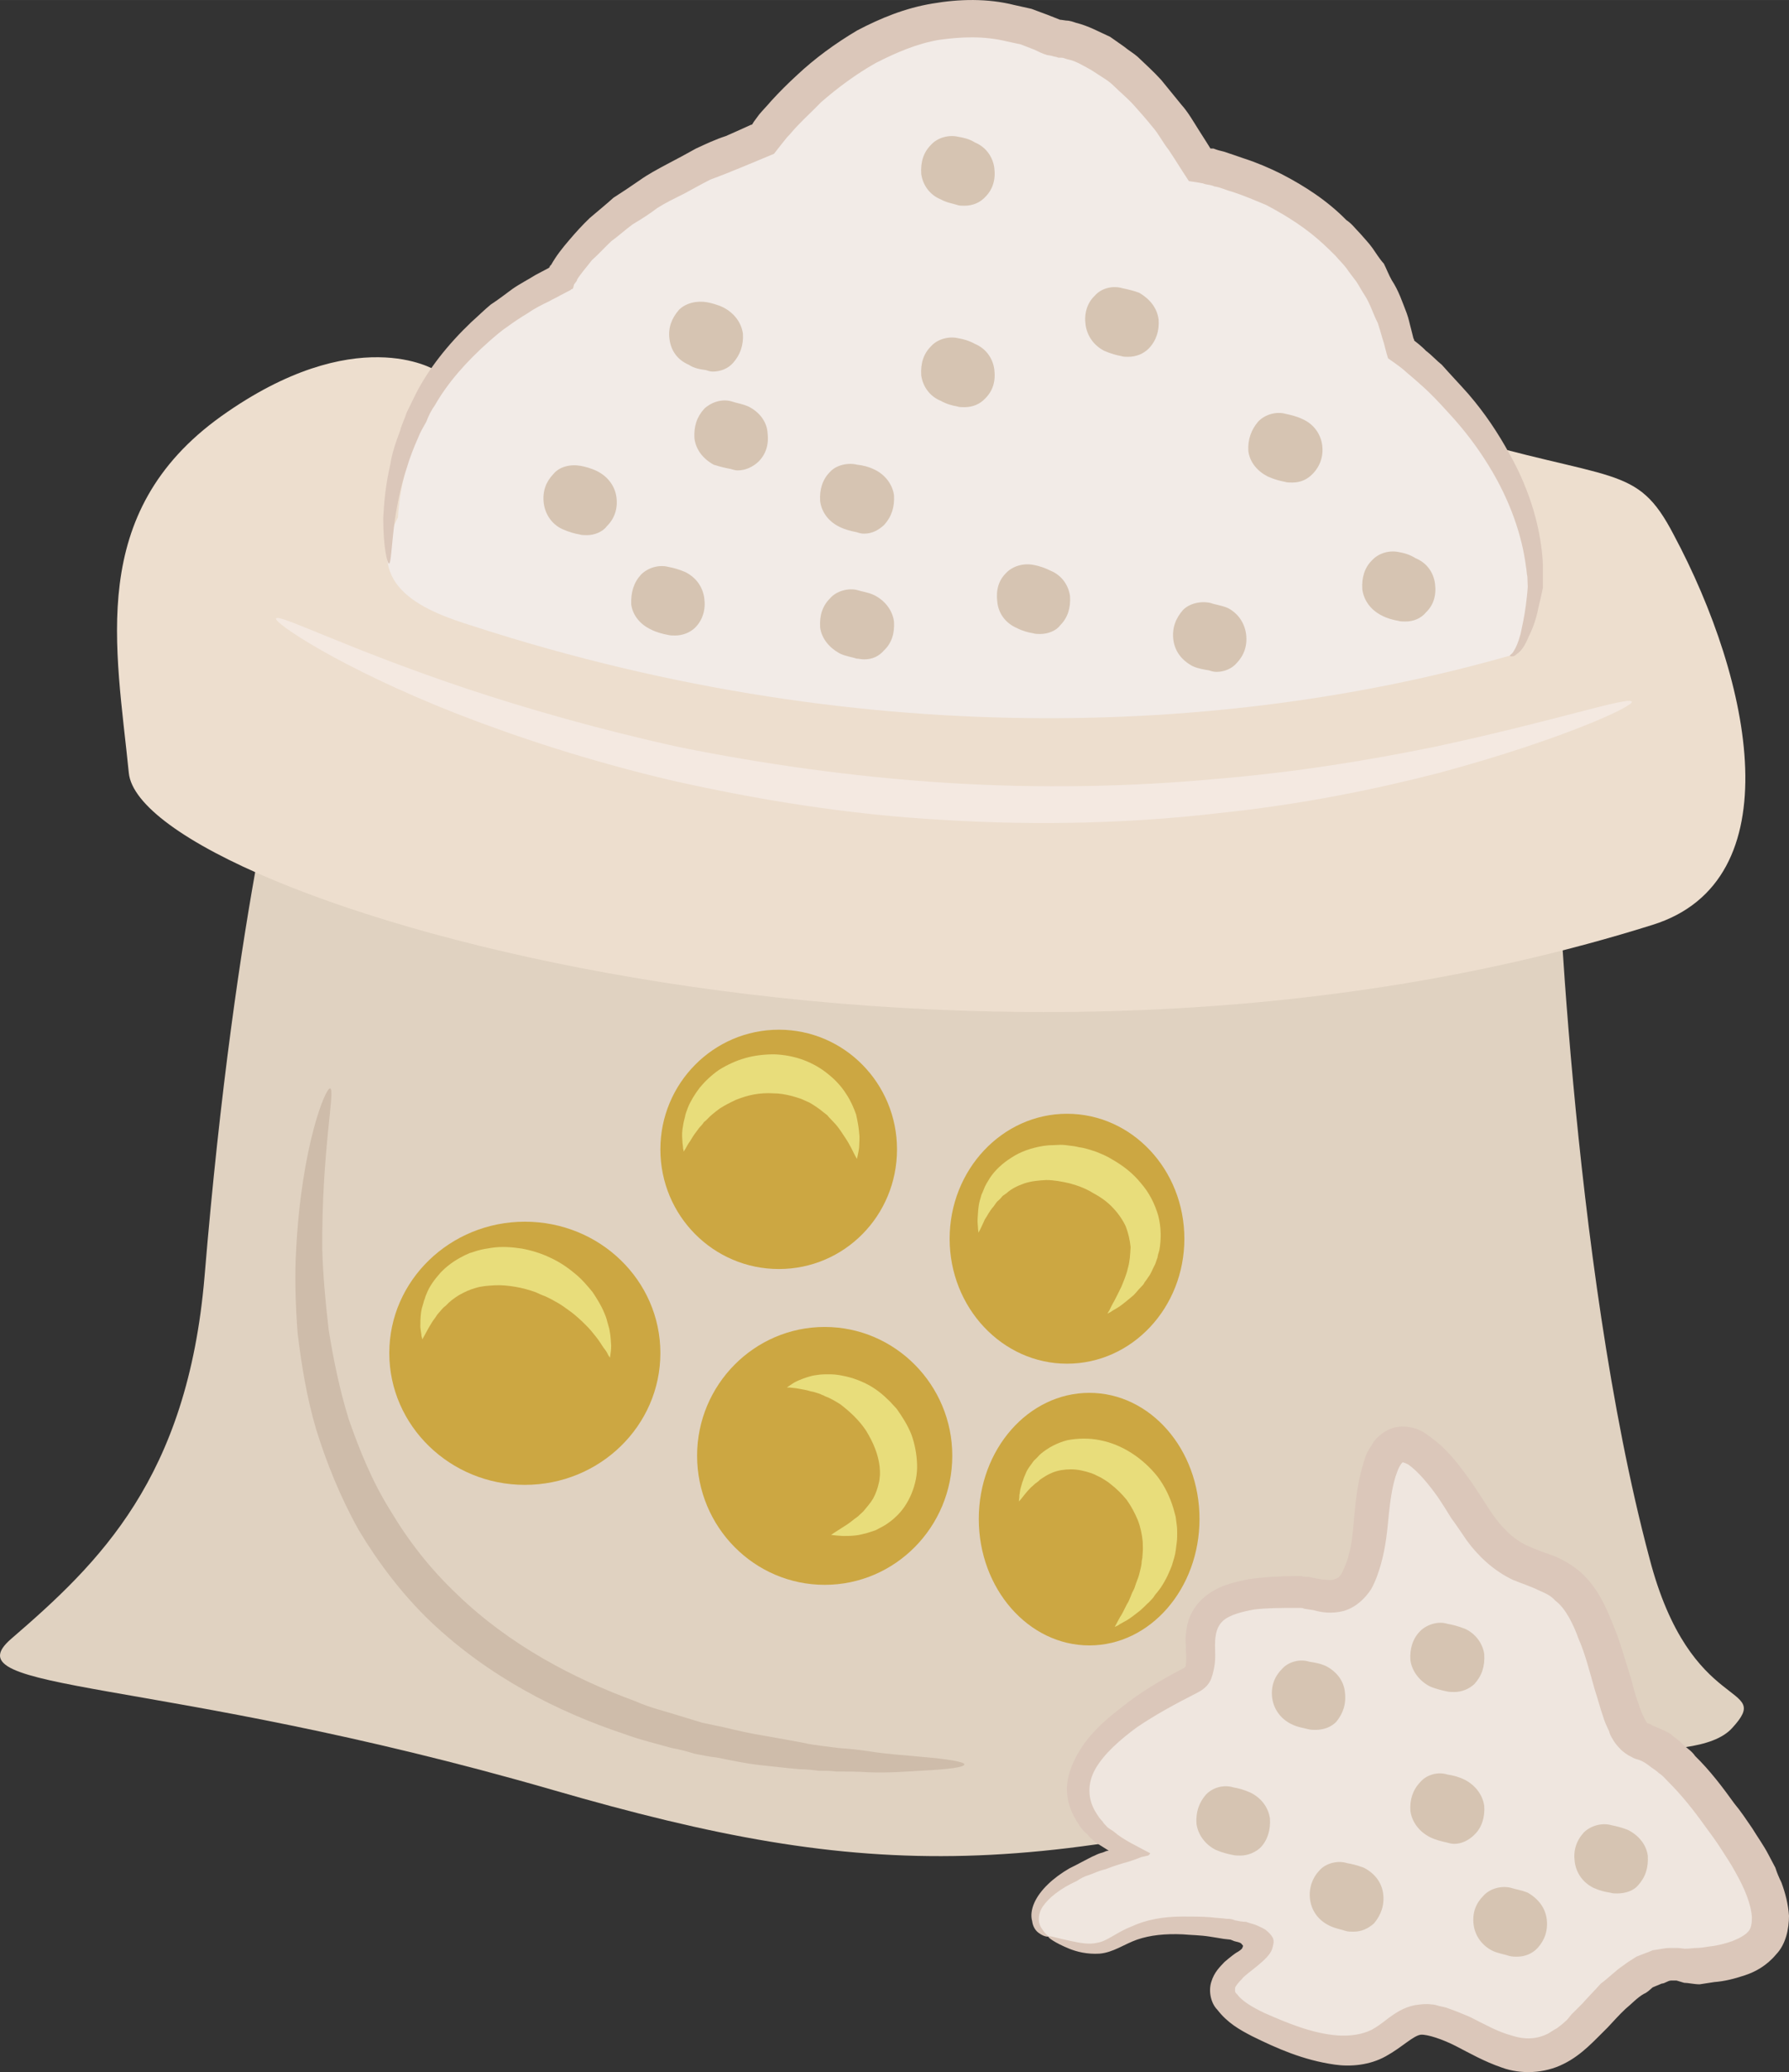
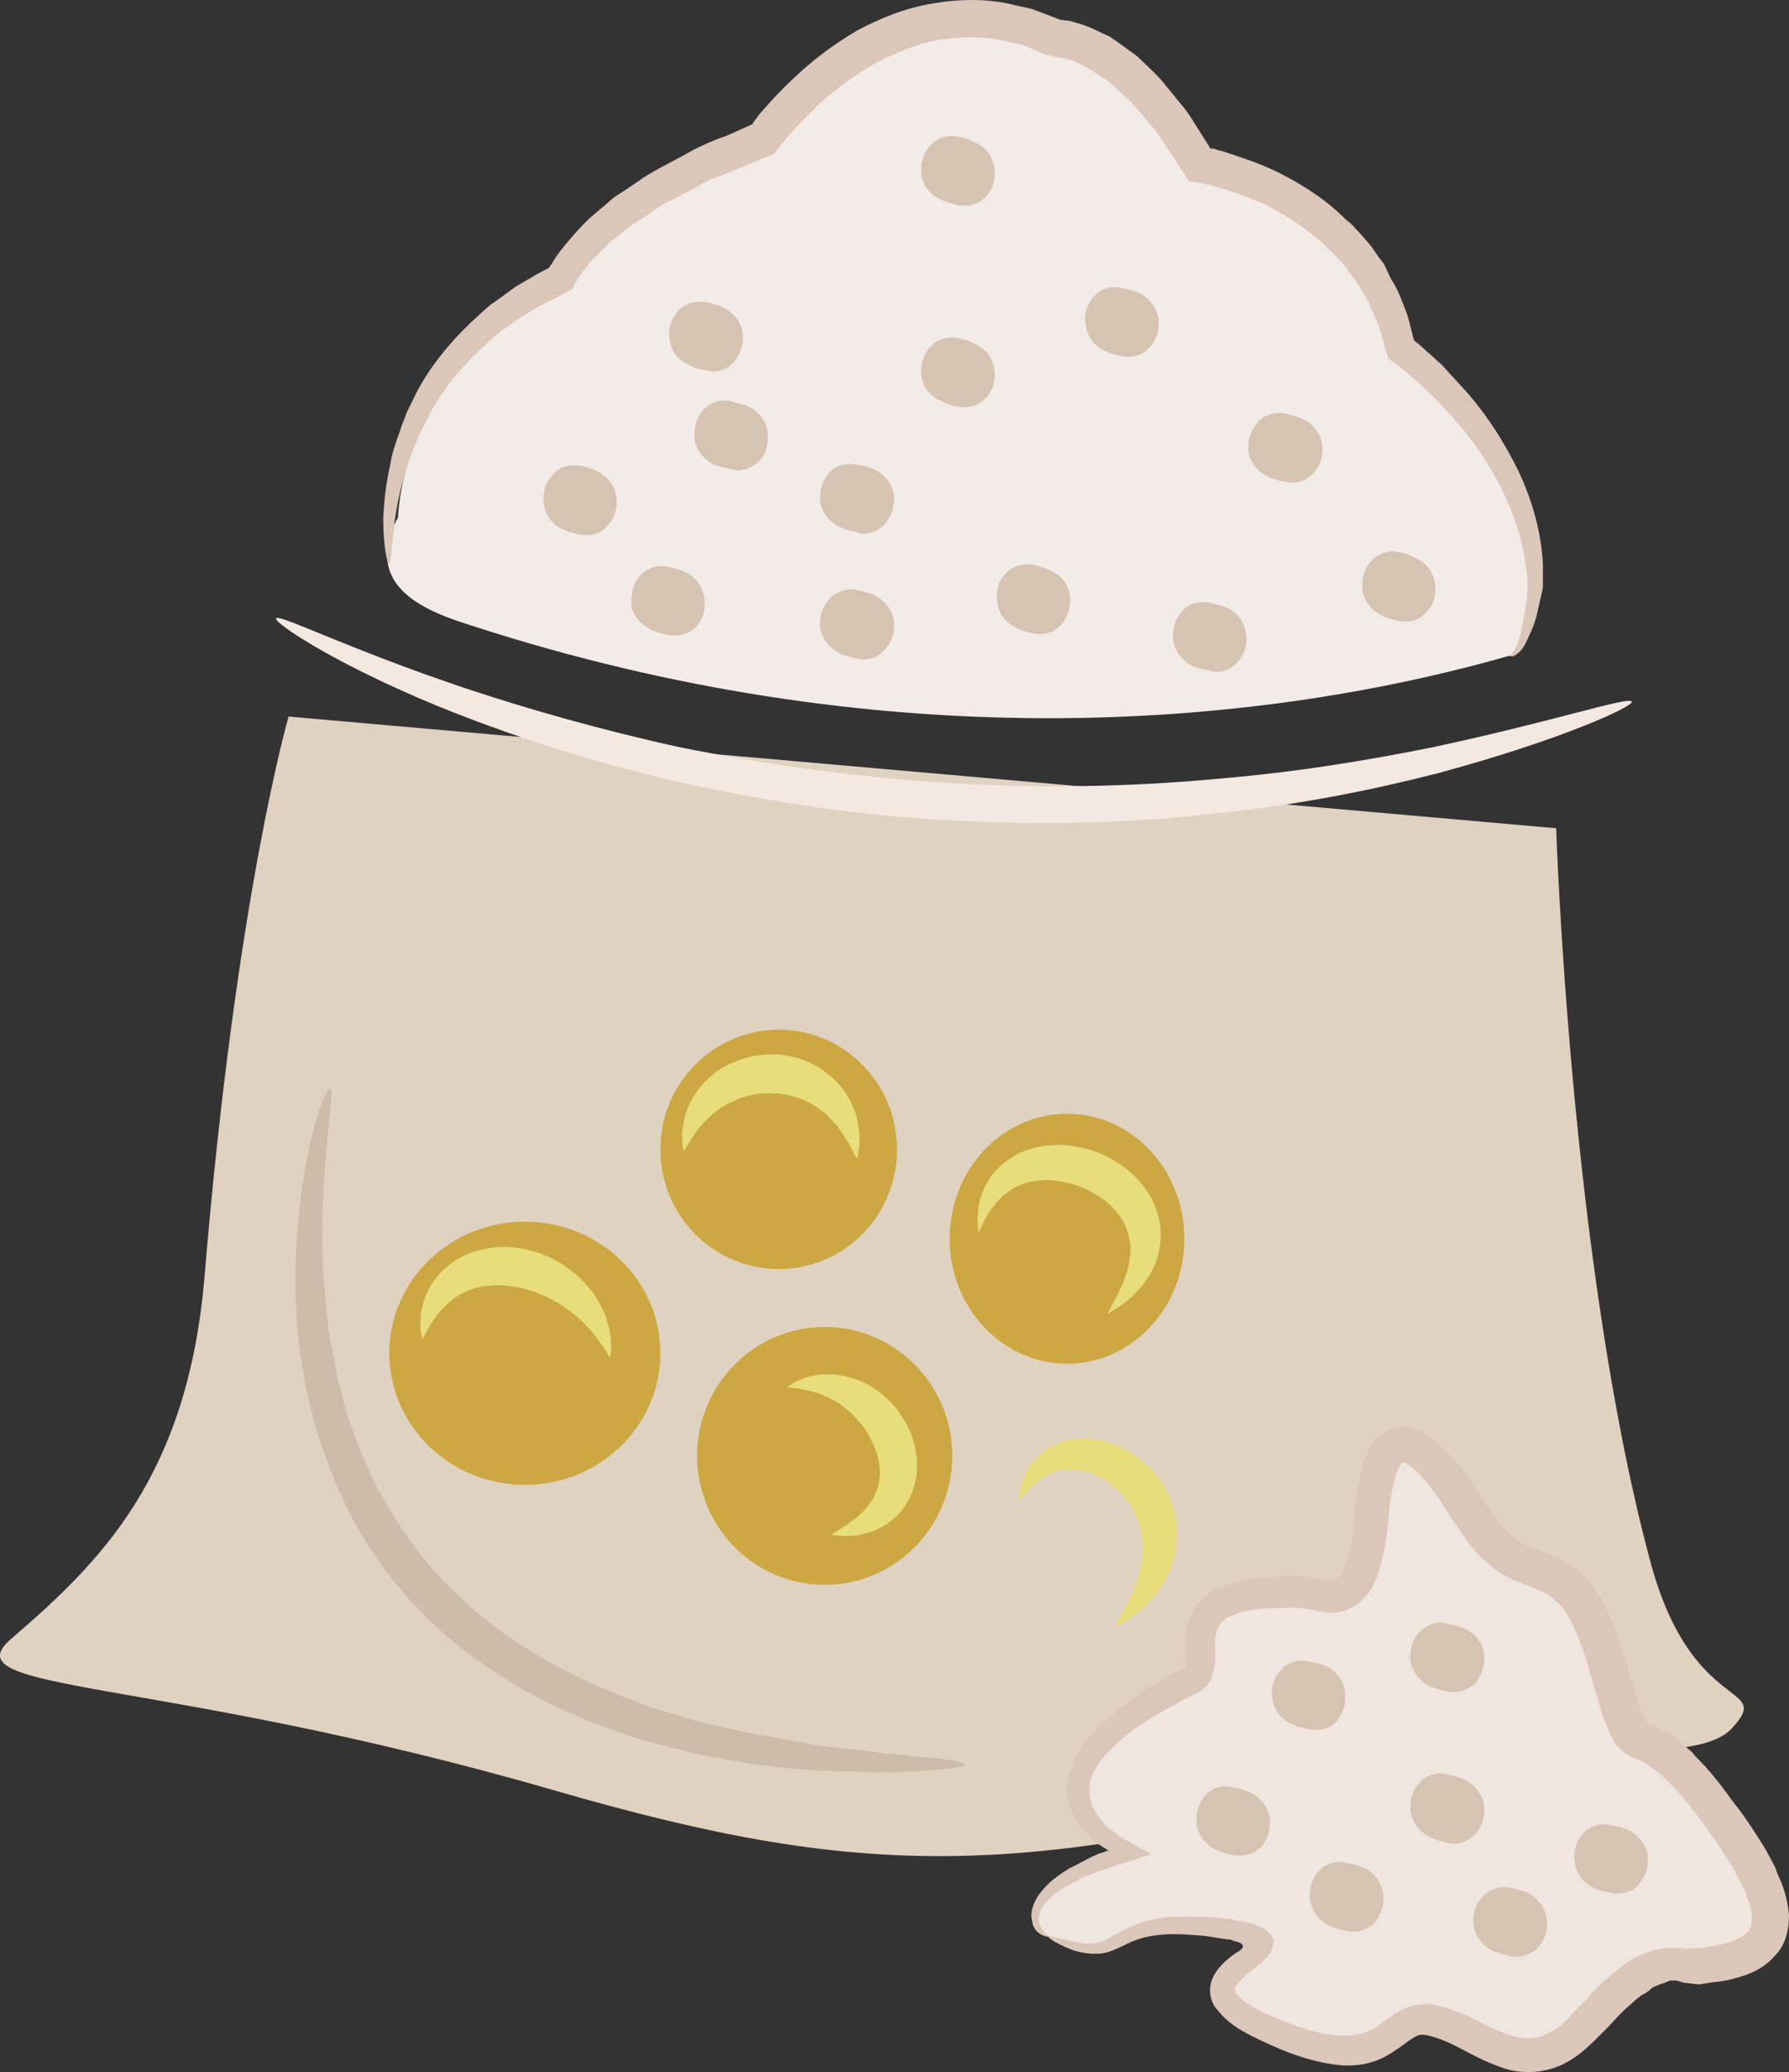
<svg xmlns="http://www.w3.org/2000/svg" xmlns:ns1="http://sodipodi.sourceforge.net/DTD/sodipodi-0.dtd" xmlns:ns2="http://www.inkscape.org/namespaces/inkscape" xml:space="preserve" width="47.252mm" height="54.721mm" version="1.1" style="clip-rule:evenodd;fill-rule:evenodd;image-rendering:optimizeQuality;shape-rendering:geometricPrecision;text-rendering:geometricPrecision" viewBox="0 0 4725.234 5472.071" id="svg85" ns1:docname="3432.svg" ns2:version="0.92.4 (5da689c313, 2019-01-14)">
  <rect x="0" y="0" width="4725.234" height="5472.071" fill="#333333" stroke="none" />
  <ns1:namedview pagecolor="#ffffff" bordercolor="#666666" borderopacity="1" objecttolerance="10" gridtolerance="10" guidetolerance="10" ns2:pageopacity="0" ns2:pageshadow="2" ns2:window-width="640" ns2:window-height="480" id="namedview87" showgrid="false" ns2:zoom="0.2102413" ns2:cx="97.445053" ns2:cy="91.721879" ns2:window-x="0" ns2:window-y="0" ns2:window-maximized="0" ns2:current-layer="svg85" />
  <defs id="defs4">
    <style type="text/css" id="style2">
   
    .fil8 {fill:#CCA742;fill-rule:nonzero}
    .fil5 {fill:#CEBCAA;fill-rule:nonzero}
    .fil7 {fill:#D6C4B2;fill-rule:nonzero}
    .fil3 {fill:#DBC7BA;fill-rule:nonzero}
    .fil0 {fill:#E0D2C1;fill-rule:nonzero}
    .fil9 {fill:#E8DD7B;fill-rule:nonzero}
    .fil1 {fill:#EDDECE;fill-rule:nonzero}
    .fil6 {fill:#EFE6DF;fill-rule:nonzero}
    .fil2 {fill:#F2EBE7;fill-rule:nonzero}
    .fil4 {fill:#F4E9E1;fill-rule:nonzero}
   
  </style>
  </defs>
  <g id="Vrstva_x0020_1" transform="translate(-7921.766,-11804.737)">
    <g id="_587665056">
      <path class="fil0" d="m 12032,13992 c 0,0 37,1142 246,1926 109,422 331,328 219,450 -100,111 -506,19 -742,88 -1097,320 -1529,320 -2372,76 -1052,-304 -1600,-255 -1431,-400 232,-200 465,-424 510,-956 83,-1000 222,-1479 222,-1479 z" id="path7" ns2:connector-curvature="0" style="fill:#e0d2c1;fill-rule:nonzero" />
-       <path class="fil1" d="m 9071,12782 c 0,0 -210,-131 -565,122 -356,255 -277,611 -244,942 34,334 2195,976 4025,401 370,-116 263,-642 55,-1031 -98,-188 -155,-135 -599,-267 z" id="path9" ns2:connector-curvature="0" style="fill:#eddece;fill-rule:nonzero" />
+       <path class="fil1" d="m 9071,12782 z" id="path9" ns2:connector-curvature="0" style="fill:#eddece;fill-rule:nonzero" />
      <path class="fil2" d="m 8973,13171 c 0,0 10,-422 432,-632 0,0 76,-201 532,-368 0,0 332,-475 776,-265 0,0 178,-9 377,334 0,0 443,67 532,487 0,0 355,255 355,621 0,0 -18,176 -67,188 -699,200 -1675,267 -2739,-78 -114,-36 -298,-99 -198,-287 z" id="path11" ns2:connector-curvature="0" style="fill:#f2ebe7;fill-rule:nonzero" />
      <path class="fil3" d="m 11910,13536 c 0,-2 6,-4 10,-12 6,-9 12,-23 18,-45 4,-19 10,-45 14,-76 2,-16 4,-32 5,-49 0,-6 -1,-16 -1,-26 -2,-10 -2,-18 -4,-29 -10,-77 -40,-171 -99,-266 -29,-47 -64,-94 -108,-141 -21,-23 -43,-47 -68,-69 -12,-11 -26,-23 -38,-33 -13,-12 -21,-18 -51,-39 -6,-18 -9,-36 -15,-53 -4,-14 -8,-28 -12,-40 -12,-23 -20,-51 -35,-74 -8,-12 -14,-24 -22,-36 -8,-11 -18,-23 -26,-35 -9,-12 -19,-21 -29,-33 -10,-10 -20,-20 -31,-30 -44,-41 -95,-74 -152,-104 -29,-12 -59,-25 -90,-35 -16,-4 -31,-12 -47,-14 -8,-4 -16,-4 -24,-6 l -6,-2 -11,-2 -26,-4 c -18,-27 -35,-55 -53,-82 -16,-20 -27,-43 -43,-61 -16,-20 -33,-39 -49,-57 -18,-20 -37,-35 -55,-53 -8,-8 -20,-16 -28,-21 l -31,-20 c -22,-12 -41,-24 -63,-28 -6,-2 -10,-4 -16,-4 h -7 c -6,-3 -10,-2 -18,-5 l -12,-2 c -6,-2 -4,-2 -6,-2 l -10,-4 -17,-8 -36,-14 -37,-8 c -61,-15 -122,-12 -179,-4 -59,10 -114,34 -167,61 -53,30 -100,65 -145,104 -19,20 -41,40 -61,61 -10,10 -19,22 -29,32 l -12,15 -22,28 c -56,23 -111,47 -168,68 -24,12 -48,26 -71,38 -24,12 -47,23 -69,37 -21,16 -43,30 -65,43 -19,14 -39,32 -57,45 -17,16 -33,34 -51,50 -13,17 -29,35 -39,51 0,2 0,2 -2,5 l -6,8 -2,8 -2,4 c -2,0 -4,0 -4,2 l -27,14 c -10,6 -20,10 -30,16 -19,9 -39,19 -56,31 -20,12 -38,24 -53,35 -18,12 -34,26 -50,40 -60,53 -110,110 -143,168 -10,14 -18,30 -23,44 -8,15 -16,27 -22,43 -12,27 -22,53 -30,80 -17,51 -25,97 -31,134 -10,76 -10,118 -16,118 -4,0 -15,-42 -15,-120 2,-39 6,-88 19,-143 4,-28 14,-57 26,-89 4,-16 12,-31 17,-47 8,-16 16,-33 24,-49 33,-65 84,-130 147,-190 18,-16 34,-32 51,-46 20,-13 38,-27 57,-41 20,-14 42,-25 61,-37 12,-6 22,-12 34,-18 l 3,-2 v -2 0 c 2,0 2,0 2,-2 0,0 0,0 0,2 -2,0 0,-4 2,-4 14,-25 30,-45 48,-66 17,-20 35,-40 55,-59 21,-18 41,-34 62,-53 22,-14 46,-30 69,-46 24,-17 47,-29 73,-43 25,-13 51,-27 76,-41 26,-12 51,-24 79,-33 23,-10 45,-20 67,-30 2,0 2,0 2,0 l 5,-8 14,-19 c 10,-12 22,-24 32,-36 21,-23 43,-45 68,-68 47,-44 100,-83 159,-118 61,-32 126,-59 199,-71 70,-12 145,-14 216,4 l 45,10 43,16 33,13 c -2,0 2,0 2,0 l 14,2 c 10,0 20,4 26,6 33,8 61,24 90,37 l 37,26 c 12,10 26,18 36,27 21,20 43,40 62,61 18,22 36,44 53,65 18,20 32,45 46,67 l 21,33 10,16 v 0 0 h 8 c 10,4 18,6 27,8 18,6 36,12 53,18 34,11 67,25 99,41 64,33 123,72 172,122 14,9 24,23 36,35 12,14 23,25 33,39 10,14 18,28 30,41 7,14 13,30 21,44 18,27 28,58 39,86 6,16 8,29 12,43 l 6,24 c 2,4 2,4 2,4 v 2 c 0,0 20,15 31,27 16,12 28,26 42,37 23,26 47,51 70,77 44,51 79,104 108,157 59,104 85,208 89,293 0,11 0,21 0,31 0,6 0,12 0,16 0,2 0,6 0,8 v 7 c -4,20 -8,36 -12,53 -6,32 -16,57 -26,77 -9,22 -19,37 -31,45 -4,4 -8,6 -12,6 -4,0 -6,0 -6,-2 z" id="path13" ns2:connector-curvature="0" style="fill:#dbc7ba;fill-rule:nonzero" />
      <path class="fil4" d="m 12232,13658 c 4,12 -184,100 -510,188 -163,42 -359,83 -581,106 -222,26 -470,34 -727,18 -257,-14 -499,-55 -717,-104 -217,-51 -408,-114 -565,-175 -314,-123 -489,-243 -481,-253 6,-14 188,80 505,186 157,52 347,107 561,154 214,43 452,78 703,94 253,16 493,10 711,-10 218,-18 412,-51 575,-84 324,-69 520,-136 526,-120 z" id="path15" ns2:connector-curvature="0" style="fill:#f4e9e1;fill-rule:nonzero" />
      <path class="fil5" d="m 10469,16464 c 0,8 -41,13 -116,17 -37,2 -84,6 -137,4 -28,-2 -55,-2 -85,-2 -15,-2 -31,-2 -47,-2 -15,-2 -33,-4 -49,-4 -35,-3 -69,-7 -106,-11 -37,-4 -74,-12 -114,-20 -19,-2 -39,-6 -59,-10 -19,-6 -41,-12 -60,-15 -42,-12 -85,-22 -128,-38 -171,-57 -354,-149 -509,-296 -76,-73 -139,-157 -190,-242 -49,-88 -85,-178 -112,-265 -26,-88 -39,-173 -49,-253 -6,-79 -8,-155 -4,-222 14,-273 78,-430 90,-426 14,4 -23,165 -21,426 2,65 8,137 17,212 12,75 28,155 53,236 28,80 61,163 110,241 47,79 104,153 177,222 139,134 308,222 469,281 40,18 81,27 118,39 20,6 39,12 59,18 20,4 37,8 57,12 37,9 73,17 110,23 33,6 69,12 100,18 16,4 33,6 47,8 16,2 32,4 47,6 30,2 57,5 83,9 51,8 96,10 133,14 75,6 116,14 116,20 z" id="path17" ns2:connector-curvature="0" style="fill:#cebcaa;fill-rule:nonzero" />
      <path class="fil6" d="m 10691,16919 c -71,-31 -55,-145 210,-222 0,0 -387,-178 167,-455 82,-41 -106,-244 289,-232 68,2 167,77 188,-200 22,-277 122,-234 265,0 146,234 255,33 356,389 100,353 45,55 300,398 253,344 88,383 -57,399 -78,10 -122,-43 -289,145 -164,189 -276,34 -408,0 -133,-33 -100,177 -444,22 -343,-155 210,-222 -121,-267 -334,-43 -234,123 -456,23 z" id="path19" ns2:connector-curvature="0" style="fill:#efe6df;fill-rule:nonzero" />
      <path class="fil3" d="m 10691,16919 c 0,-4 22,4 61,12 20,4 45,10 69,4 25,-4 51,-28 90,-43 39,-18 84,-26 135,-26 24,0 50,0 75,2 14,2 28,2 41,4 8,0 12,0 22,4 10,2 19,4 29,4 10,4 22,6 30,10 8,4 19,8 25,14 6,5 12,11 16,19 4,10 0,20 -2,28 -8,29 -71,66 -80,80 -10,10 -18,20 -18,24 0,8 -2,10 6,17 13,18 41,34 70,48 61,27 128,55 195,60 33,2 63,-2 90,-15 14,-8 28,-18 43,-30 18,-13 40,-29 71,-35 14,-2 29,-4 43,-2 6,0 14,2 20,4 l 18,4 c 23,8 43,16 64,25 40,20 75,40 110,49 36,12 67,10 97,-5 7,-4 15,-10 23,-14 8,-6 16,-12 22,-18 8,-6 13,-16 21,-23 l 24,-24 c 16,-18 31,-33 49,-53 22,-16 37,-33 61,-49 10,-8 21,-14 33,-22 14,-6 30,-11 43,-17 16,-2 32,-6 46,-6 h 21 l 18,2 c 14,0 21,-2 31,-2 10,0 22,-2 34,-4 21,-2 43,-8 60,-14 20,-8 34,-16 42,-25 8,-8 10,-22 10,-38 -2,-35 -20,-78 -44,-120 -10,-19 -25,-41 -37,-60 -14,-22 -29,-42 -43,-61 -30,-42 -61,-81 -96,-116 -8,-8 -16,-18 -26,-24 -8,-8 -18,-13 -25,-19 -8,-6 -16,-12 -28,-16 -6,-2 -10,-2 -20,-8 -9,-4 -23,-14 -29,-21 -8,-8 -16,-18 -20,-26 -4,-6 -8,-14 -9,-20 -6,-13 -12,-25 -16,-39 -8,-23 -14,-47 -22,-71 -14,-49 -25,-94 -43,-135 -14,-39 -35,-81 -61,-100 -12,-14 -27,-20 -45,-28 -20,-10 -43,-17 -67,-27 -51,-24 -92,-63 -122,-104 -15,-22 -29,-43 -41,-59 -12,-20 -23,-37 -35,-55 -24,-34 -53,-69 -79,-87 -6,-3 -11,-5 -13,-5 0,0 0,0 0,0 0,-4 -10,7 -16,25 -12,31 -18,73 -22,112 -4,43 -8,86 -21,132 -6,21 -14,45 -26,66 -16,24 -39,47 -72,57 -32,8 -59,4 -79,-2 l -26,-4 c -3,-2 -7,-2 -9,-2 h -16 c -35,0 -73,0 -106,4 -33,6 -65,14 -83,30 -15,14 -21,33 -21,65 0,17 2,33 -2,57 -2,11 -6,29 -12,39 -8,14 -21,23 -33,29 -59,30 -112,59 -159,91 -45,33 -87,70 -110,110 -22,39 -20,80 0,113 6,10 11,18 19,26 2,4 6,8 10,12 4,6 14,10 20,15 25,22 65,40 96,57 -2,2 -2,4 -6,6 l -18,4 c -9,4 -21,8 -33,12 -22,6 -41,12 -61,20 -21,5 -31,11 -43,15 -14,4 -24,10 -33,16 -44,20 -75,45 -91,69 -15,25 -10,47 0,59 8,13 16,17 16,19 0,0 -10,2 -26,-10 -7,-5 -15,-15 -17,-31 -4,-14 -2,-31 6,-49 15,-33 49,-65 92,-90 12,-6 24,-12 35,-18 12,-6 26,-14 32,-16 8,-4 13,-6 21,-8 l 10,-4 6,-1 c -2,-2 -4,-2 -6,-4 -10,-6 -19,-12 -29,-18 -2,-2 -4,-2 -6,-6 -6,-4 -10,-8 -14,-14 -10,-8 -18,-17 -25,-29 -16,-24 -28,-51 -30,-83 -2,-31 8,-62 22,-90 29,-57 74,-98 123,-135 49,-40 106,-73 163,-103 4,-2 6,-3 6,-11 2,-12 0,-30 0,-47 -2,-20 0,-42 6,-65 6,-22 22,-47 41,-63 38,-33 81,-41 120,-49 43,-6 83,-8 122,-8 h 16 c 6,2 13,2 19,2 l 30,6 c 19,2 31,4 39,0 8,-2 14,-6 20,-18 5,-12 13,-27 17,-45 10,-35 12,-75 16,-116 4,-43 10,-88 26,-137 3,-12 9,-24 19,-38 6,-13 22,-29 41,-39 18,-10 40,-12 61,-8 22,4 34,12 45,20 48,33 77,71 104,108 28,37 53,82 77,114 24,31 51,57 86,72 18,8 38,16 63,24 26,10 53,26 75,45 45,41 67,92 86,140 20,47 32,96 47,141 6,24 12,47 20,67 6,21 18,45 22,49 2,0 -2,0 2,2 2,0 9,2 13,6 16,6 32,13 46,21 11,10 25,18 35,30 12,10 23,17 31,29 40,39 73,83 104,126 16,19 32,43 47,65 14,23 30,45 42,68 l 19,36 c 4,13 10,27 16,39 10,27 18,57 20,88 0,34 -8,75 -34,102 -25,30 -55,46 -82,55 -30,10 -55,16 -81,18 -13,2 -25,4 -39,6 -14,0 -31,-4 -41,-4 l -20,-6 h -14 c -9,0 -17,8 -25,8 l -24,10 c -7,6 -15,14 -23,17 -18,10 -34,28 -49,40 -16,15 -32,33 -47,49 -32,31 -67,72 -116,96 -51,26 -114,28 -163,10 -47,-16 -87,-39 -122,-57 -35,-18 -75,-31 -92,-30 -20,2 -51,34 -93,57 -43,24 -94,28 -135,22 -84,-12 -153,-43 -218,-75 -33,-17 -65,-35 -92,-70 -16,-16 -24,-47 -16,-73 8,-27 24,-41 35,-53 16,-14 30,-24 32,-25 4,-2 10,-6 14,-10 1,-2 3,-6 3,-8 -2,-2 -3,-4 -5,-6 -6,-4 -12,-4 -18,-6 l -10,-4 -18,-2 c -11,-2 -25,-4 -37,-6 -25,-4 -49,-4 -71,-6 -47,-2 -86,2 -121,14 -34,12 -63,34 -99,37 -33,2 -60,-5 -80,-13 -39,-16 -57,-30 -55,-32 z" id="path21" ns2:connector-curvature="0" style="fill:#dbc7ba;fill-rule:nonzero" />
      <path class="fil7" d="m 9499,13049 c -16,-8 -33,-12 -43,-14 -28,-5 -57,2 -73,22 -19,20 -29,45 -25,77 4,29 21,55 49,68 18,8 33,12 45,14 6,2 12,2 20,2 19,0 41,-8 53,-24 19,-19 29,-45 25,-76 -4,-30 -23,-55 -51,-69 z" id="path23" ns2:connector-curvature="0" style="fill:#d6c4b2;fill-rule:nonzero" />
      <path class="fil7" d="m 9733,13316 c -18,-8 -34,-12 -45,-14 -26,-7 -55,2 -73,20 -20,22 -27,47 -26,79 4,29 24,53 52,66 15,8 33,12 43,14 8,2 13,2 21,2 20,0 40,-8 53,-21 20,-20 28,-48 24,-77 -4,-31 -22,-55 -49,-69 z" id="path25" ns2:connector-curvature="0" style="fill:#d6c4b2;fill-rule:nonzero" />
      <path class="fil7" d="m 9898,12878 c -16,-7 -32,-9 -43,-13 -26,-8 -55,2 -73,19 -20,22 -28,47 -26,79 4,29 22,53 51,69 16,5 32,9 44,11 7,2 13,4 19,4 22,0 41,-10 55,-23 20,-20 28,-46 24,-77 -2,-29 -22,-55 -51,-69 z" id="path27" ns2:connector-curvature="0" style="fill:#d6c4b2;fill-rule:nonzero" />
      <path class="fil7" d="m 9741,12768 c 15,10 31,12 45,14 6,2 12,4 18,4 21,0 41,-8 54,-23 18,-20 28,-46 26,-77 -4,-30 -24,-55 -51,-69 -16,-8 -33,-12 -43,-14 -28,-5 -57,2 -75,20 -19,22 -29,47 -25,77 4,31 21,55 51,68 z" id="path29" ns2:connector-curvature="0" style="fill:#d6c4b2;fill-rule:nonzero" />
      <path class="fil7" d="m 10139,13196 c 16,8 34,12 45,14 6,2 12,4 20,4 22,0 39,-10 53,-23 20,-22 28,-48 26,-79 -4,-27 -22,-53 -51,-67 -16,-8 -34,-12 -46,-13 -23,-6 -55,0 -72,19 -20,20 -28,47 -26,77 4,31 24,55 51,68 z" id="path31" ns2:connector-curvature="0" style="fill:#d6c4b2;fill-rule:nonzero" />
      <path class="fil7" d="m 10232,13377 c -16,-8 -34,-10 -46,-14 -23,-6 -55,2 -72,22 -20,20 -28,45 -26,77 4,29 24,53 51,68 16,8 34,10 45,14 6,0 12,2 20,2 22,0 39,-8 53,-24 20,-19 28,-45 26,-76 -4,-30 -24,-55 -51,-69 z" id="path33" ns2:connector-curvature="0" style="fill:#d6c4b2;fill-rule:nonzero" />
      <path class="fil7" d="m 10697,13312 c -16,-8 -32,-13 -43,-15 -28,-6 -57,2 -75,21 -20,20 -27,45 -23,77 3,29 21,55 51,68 15,8 31,12 43,14 6,2 14,2 19,2 20,0 42,-8 53,-23 20,-20 28,-46 26,-77 -4,-29 -22,-55 -51,-67 z" id="path35" ns2:connector-curvature="0" style="fill:#d6c4b2;fill-rule:nonzero" />
      <path class="fil7" d="m 10497,12713 c -16,-9 -32,-13 -44,-15 -25,-6 -55,2 -72,21 -20,20 -28,45 -26,77 4,29 22,55 51,67 16,9 32,13 44,15 5,2 13,2 19,2 22,0 41,-8 55,-23 20,-20 28,-45 24,-77 -4,-29 -22,-55 -51,-67 z" id="path37" ns2:connector-curvature="0" style="fill:#d6c4b2;fill-rule:nonzero" />
      <path class="fil7" d="m 10406,12331 c 16,9 32,11 44,15 5,2 13,2 19,2 22,0 41,-8 55,-23 20,-20 28,-46 24,-77 -4,-29 -22,-55 -51,-67 -16,-10 -32,-13 -44,-15 -25,-6 -55,2 -72,21 -20,20 -28,45 -26,77 4,29 22,55 51,67 z" id="path39" ns2:connector-curvature="0" style="fill:#d6c4b2;fill-rule:nonzero" />
      <path class="fil7" d="m 10931,12578 c -16,-6 -34,-10 -44,-12 -27,-8 -57,0 -74,20 -20,19 -28,47 -24,76 4,30 22,55 49,69 18,8 34,12 45,14 6,2 12,2 18,2 22,0 41,-8 55,-22 20,-21 28,-47 26,-76 -4,-32 -24,-55 -51,-71 z" id="path41" ns2:connector-curvature="0" style="fill:#d6c4b2;fill-rule:nonzero" />
      <path class="fil7" d="m 11363,12912 c -16,-8 -34,-12 -44,-14 -27,-8 -57,2 -74,20 -18,21 -28,47 -26,78 4,30 24,53 51,67 18,8 34,12 45,14 6,2 12,2 20,2 22,0 39,-8 53,-22 20,-20 30,-47 26,-77 -4,-29 -22,-55 -51,-68 z" id="path43" ns2:connector-curvature="0" style="fill:#d6c4b2;fill-rule:nonzero" />
      <path class="fil7" d="m 11164,13410 c -17,-7 -35,-9 -45,-13 -27,-6 -57,2 -73,19 -19,22 -29,47 -25,79 4,29 21,53 51,69 16,7 31,9 43,11 6,2 12,4 20,4 21,0 41,-9 53,-23 19,-20 29,-45 25,-77 -4,-29 -21,-55 -49,-69 z" id="path45" ns2:connector-curvature="0" style="fill:#d6c4b2;fill-rule:nonzero" />
      <path class="fil7" d="m 11661,13279 c -16,-10 -31,-14 -43,-16 -26,-6 -55,2 -73,22 -19,19 -27,45 -25,76 4,30 23,55 51,69 15,8 31,12 43,14 6,2 14,2 20,2 21,0 41,-8 54,-24 20,-19 28,-45 24,-76 -4,-30 -22,-55 -51,-67 z" id="path47" ns2:connector-curvature="0" style="fill:#d6c4b2;fill-rule:nonzero" />
      <path class="fil7" d="m 11451,16352 c 18,-22 27,-47 23,-79 -3,-29 -21,-53 -49,-68 -17,-8 -33,-10 -45,-12 -25,-8 -55,0 -72,19 -20,20 -30,46 -26,77 4,29 22,55 51,69 16,8 32,10 43,13 8,2 14,2 20,2 22,0 41,-7 55,-21 z" id="path49" ns2:connector-curvature="0" style="fill:#d6c4b2;fill-rule:nonzero" />
      <path class="fil7" d="m 11957,16803 c -17,-7 -33,-9 -45,-13 -25,-6 -55,2 -72,21 -20,20 -30,45 -26,77 4,29 22,55 51,69 16,7 32,9 43,13 8,2 14,2 20,2 22,0 41,-8 55,-23 18,-20 28,-45 24,-77 -4,-29 -22,-53 -50,-69 z" id="path51" ns2:connector-curvature="0" style="fill:#d6c4b2;fill-rule:nonzero" />
      <path class="fil7" d="m 11698,16258 c 16,7 34,11 43,13 8,2 14,2 22,2 20,0 39,-8 53,-21 20,-22 28,-47 26,-79 -4,-29 -24,-55 -51,-67 -18,-7 -34,-11 -46,-13 -25,-8 -55,2 -72,19 -20,20 -28,47 -26,77 4,29 24,55 51,69 z" id="path53" ns2:connector-curvature="0" style="fill:#d6c4b2;fill-rule:nonzero" />
      <path class="fil7" d="m 11223,16538 c -16,-7 -31,-11 -43,-13 -26,-8 -55,0 -73,19 -19,22 -27,47 -25,77 4,29 23,55 51,69 16,7 33,11 43,13 8,2 14,2 22,2 19,0 39,-8 53,-21 19,-20 27,-47 25,-77 -4,-29 -23,-55 -53,-69 z" id="path55" ns2:connector-curvature="0" style="fill:#d6c4b2;fill-rule:nonzero" />
      <path class="fil7" d="m 11524,16737 c -16,-6 -32,-10 -44,-12 -25,-8 -57,0 -74,20 -18,19 -28,47 -24,76 4,30 22,55 51,69 16,8 32,10 43,14 6,2 14,2 20,2 22,0 39,-8 55,-22 18,-22 28,-47 24,-79 -4,-29 -22,-53 -51,-68 z" id="path57" ns2:connector-curvature="0" style="fill:#d6c4b2;fill-rule:nonzero" />
      <path class="fil7" d="m 11842,16574 c -4,-30 -24,-55 -51,-69 -16,-8 -32,-12 -46,-14 -25,-8 -55,0 -72,20 -20,21 -28,47 -26,76 4,30 24,55 51,69 16,8 34,12 43,14 8,2 14,4 22,4 20,0 39,-10 53,-24 20,-19 28,-47 26,-76 z" id="path59" ns2:connector-curvature="0" style="fill:#d6c4b2;fill-rule:nonzero" />
      <path class="fil7" d="m 12274,16705 c -4,-29 -24,-53 -51,-67 -16,-7 -34,-11 -44,-13 -27,-8 -57,2 -74,19 -20,22 -28,48 -24,77 4,31 22,55 49,69 18,8 32,11 45,13 6,2 12,2 18,2 22,0 43,-7 55,-21 20,-22 28,-47 26,-79 z" id="path61" ns2:connector-curvature="0" style="fill:#d6c4b2;fill-rule:nonzero" />
    </g>
    <path class="fil8" d="m 10291,14840 c 0,175 -139,316 -312,316 -173,0 -313,-141 -313,-316 0,-174 140,-316 313,-316 173,0 312,142 312,316 z" id="path64" ns2:connector-curvature="0" style="fill:#cca742;fill-rule:nonzero" />
    <path class="fil8" d="m 11050,15076 c 0,182 -138,330 -310,330 -171,0 -310,-148 -310,-330 0,-182 139,-330 310,-330 172,0 310,148 310,330 z" id="path66" ns2:connector-curvature="0" style="fill:#cca742;fill-rule:nonzero" />
    <path class="fil8" d="m 10437,15649 c 0,188 -151,341 -337,341 -186,0 -337,-153 -337,-341 0,-187 151,-340 337,-340 186,0 337,153 337,340 z" id="path68" ns2:connector-curvature="0" style="fill:#cca742;fill-rule:nonzero" />
    <path class="fil8" d="m 9666,15378 c 0,192 -160,348 -358,348 -197,0 -358,-156 -358,-348 0,-192 161,-347 358,-347 198,0 358,155 358,347 z" id="path70" ns2:connector-curvature="0" style="fill:#cca742;fill-rule:nonzero" />
-     <path class="fil8" d="m 11090,15816 c 0,184 -130,334 -291,334 -161,0 -292,-150 -292,-334 0,-184 131,-333 292,-333 161,0 291,149 291,333 z" id="path72" ns2:connector-curvature="0" style="fill:#cca742;fill-rule:nonzero" />
    <path class="fil9" d="m 9037,15342 c 0,0 0,-3 -2,-9 0,-5 -2,-13 -3,-24 0,-10 0,-24 2,-39 1,-7 3,-15 6,-24 1,-4 2,-8 4,-12 1,-5 3,-9 5,-14 7,-18 20,-36 36,-54 16,-17 36,-32 60,-44 5,-3 11,-5 17,-8 7,-2 13,-4 19,-6 13,-4 26,-6 39,-8 27,-4 54,-2 80,2 27,5 52,13 75,24 24,11 45,25 64,41 19,15 34,33 48,50 12,18 23,36 30,53 4,9 7,17 9,26 2,8 5,16 6,23 3,15 3,28 4,39 0,10 -1,19 -2,24 -1,6 -1,8 -1,8 0,0 -2,-2 -5,-7 -2,-5 -6,-12 -12,-19 -6,-9 -12,-19 -20,-29 -4,-5 -9,-11 -13,-16 -5,-6 -10,-11 -16,-17 -11,-11 -23,-22 -36,-32 -14,-10 -28,-21 -44,-29 -8,-5 -17,-9 -25,-13 -9,-3 -17,-7 -26,-11 -17,-6 -35,-11 -53,-14 -18,-3 -37,-5 -54,-4 -18,1 -35,2 -51,7 -15,4 -30,11 -44,19 -13,8 -25,17 -35,28 -3,2 -6,5 -8,7 -3,3 -5,6 -7,8 -3,3 -5,6 -7,8 -2,3 -4,6 -6,9 -8,10 -13,20 -18,28 -5,9 -9,17 -12,22 -3,5 -4,7 -4,7 z" id="path74" ns2:connector-curvature="0" style="fill:#e8dd7b;fill-rule:nonzero" />
    <path class="fil9" d="m 9728,14846 c 0,0 -1,-3 -2,-8 0,-6 -2,-14 -2,-23 -1,-11 -1,-24 2,-38 1,-8 3,-15 5,-23 1,-8 5,-16 8,-25 7,-17 18,-35 31,-52 14,-17 31,-33 51,-47 21,-13 44,-24 69,-31 24,-7 51,-10 77,-10 26,1 53,6 77,15 24,9 47,22 66,38 19,15 35,33 47,52 12,18 20,37 26,54 4,18 7,34 8,49 2,14 0,27 0,37 -1,10 -3,18 -4,23 -1,6 -2,8 -2,8 0,0 -6,-10 -14,-27 -5,-9 -10,-19 -17,-29 -7,-11 -15,-23 -24,-34 -5,-5 -10,-11 -15,-16 -3,-3 -6,-6 -8,-9 -3,-2 -6,-5 -9,-7 -12,-10 -25,-19 -39,-27 -8,-3 -15,-7 -23,-10 -7,-2 -15,-5 -23,-7 -16,-4 -32,-7 -49,-7 -17,-1 -34,0 -51,3 -16,3 -32,8 -47,14 -15,7 -29,14 -43,23 -12,9 -24,18 -34,29 -2,2 -5,5 -8,7 -2,3 -4,6 -6,8 -5,5 -9,10 -13,16 -8,10 -13,19 -18,27 -6,8 -9,15 -12,20 -3,4 -4,7 -4,7 z" id="path76" ns2:connector-curvature="0" style="fill:#e8dd7b;fill-rule:nonzero" />
    <path class="fil9" d="m 10506,15060 c 0,0 0,-4 -1,-10 0,-7 -2,-17 -1,-29 1,-12 1,-29 6,-47 1,-4 3,-9 4,-14 2,-4 4,-9 6,-14 2,-5 4,-10 7,-15 3,-5 6,-10 9,-15 13,-20 33,-39 57,-54 24,-16 53,-26 84,-31 7,-1 15,-2 23,-2 8,0 15,-1 23,-1 8,0 16,1 23,2 9,1 17,2 24,4 16,2 31,7 46,12 15,6 30,12 44,21 28,16 54,36 75,62 22,25 37,55 46,86 8,31 8,63 3,91 -2,7 -4,13 -5,20 -3,7 -4,13 -7,19 -6,11 -10,23 -17,32 -3,5 -7,10 -10,14 -2,5 -6,9 -10,13 -7,7 -13,15 -19,21 -14,12 -25,21 -36,29 -10,7 -19,11 -24,15 -6,3 -9,5 -9,5 0,0 1,-3 5,-9 3,-6 7,-15 13,-25 6,-11 12,-24 19,-38 6,-15 13,-31 17,-49 5,-17 6,-36 7,-55 -2,-19 -6,-37 -13,-55 -8,-17 -19,-33 -34,-49 -14,-15 -32,-28 -51,-38 -19,-12 -40,-20 -62,-26 -21,-5 -43,-9 -63,-9 -20,1 -40,3 -58,9 -17,6 -34,14 -47,26 -3,2 -7,5 -10,7 -3,4 -6,7 -9,10 -2,2 -6,5 -8,8 -3,4 -5,7 -7,10 -11,12 -16,24 -23,34 -5,11 -9,20 -12,26 -3,6 -5,9 -5,9 z" id="path78" ns2:connector-curvature="0" style="fill:#e8dd7b;fill-rule:nonzero" />
    <path class="fil9" d="m 10000,15469 c 0,0 3,-2 7,-5 5,-3 11,-8 20,-12 9,-4 21,-9 36,-13 7,-2 15,-3 23,-4 8,-1 18,-1 27,-1 19,0 39,4 60,10 21,7 42,16 62,30 10,7 20,15 29,24 4,4 9,8 13,13 l 13,14 c 15,21 29,43 39,68 9,25 14,51 15,79 1,27 -5,54 -15,78 -10,24 -25,46 -42,61 -8,8 -18,15 -27,21 -8,5 -17,9 -26,14 -9,3 -18,6 -25,8 -9,2 -16,4 -23,5 -15,2 -27,2 -37,2 -21,-1 -32,-3 -32,-3 0,0 10,-7 26,-17 8,-5 18,-11 28,-19 5,-4 10,-8 16,-12 5,-5 10,-9 15,-14 9,-11 19,-22 26,-34 7,-13 12,-27 15,-41 2,-7 2,-14 3,-22 0,-7 0,-14 -1,-22 -2,-16 -6,-32 -12,-47 -6,-16 -14,-31 -23,-46 -9,-14 -20,-27 -32,-39 -12,-12 -24,-22 -37,-32 -13,-8 -26,-16 -40,-21 -3,-2 -6,-3 -9,-4 -3,-2 -7,-3 -10,-4 -6,-2 -12,-4 -19,-5 -12,-4 -22,-5 -32,-7 -9,-2 -17,-2 -23,-3 -5,0 -8,0 -8,0 z" id="path80" ns2:connector-curvature="0" style="fill:#e8dd7b;fill-rule:nonzero" />
    <path class="fil9" d="m 10613,15770 c 0,0 0,-4 1,-10 0,-3 0,-7 1,-11 1,-5 1,-10 3,-16 2,-6 3,-12 6,-19 2,-8 6,-15 9,-23 4,-8 10,-16 16,-24 3,-5 7,-8 11,-12 4,-4 7,-8 12,-12 18,-15 42,-28 69,-35 27,-5 57,-6 86,0 58,11 113,47 152,96 19,25 33,54 42,84 2,7 4,14 6,22 1,7 2,15 3,23 1,7 1,15 1,22 0,7 0,15 -1,22 -2,15 -3,29 -7,42 -2,7 -4,13 -6,20 -2,6 -5,12 -7,17 -5,12 -11,23 -17,33 -6,10 -13,19 -20,27 -3,5 -6,9 -9,12 -4,4 -7,8 -11,11 -7,7 -13,13 -20,19 -13,10 -24,19 -34,25 -10,6 -19,10 -24,14 -6,3 -9,4 -9,4 0,0 2,-3 5,-9 3,-5 7,-14 13,-23 6,-10 11,-23 19,-36 3,-7 6,-14 9,-22 2,-4 4,-7 6,-12 1,-4 3,-8 4,-12 3,-9 7,-17 9,-26 2,-9 5,-18 6,-28 0,-5 1,-9 2,-14 0,-5 1,-10 1,-14 1,-10 0,-20 0,-29 -2,-20 -6,-39 -13,-57 -8,-19 -17,-36 -29,-53 -13,-16 -27,-30 -44,-43 -7,-6 -16,-11 -24,-16 -9,-4 -17,-9 -26,-12 -18,-6 -36,-10 -53,-10 -17,0 -32,2 -48,8 -7,3 -14,6 -20,10 -6,4 -14,8 -18,13 -6,4 -12,9 -16,13 -5,4 -9,9 -13,13 -7,8 -13,16 -17,21 -4,4 -6,7 -6,7 z" id="path82" ns2:connector-curvature="0" style="fill:#e8dd7b;fill-rule:nonzero" />
  </g>
</svg>